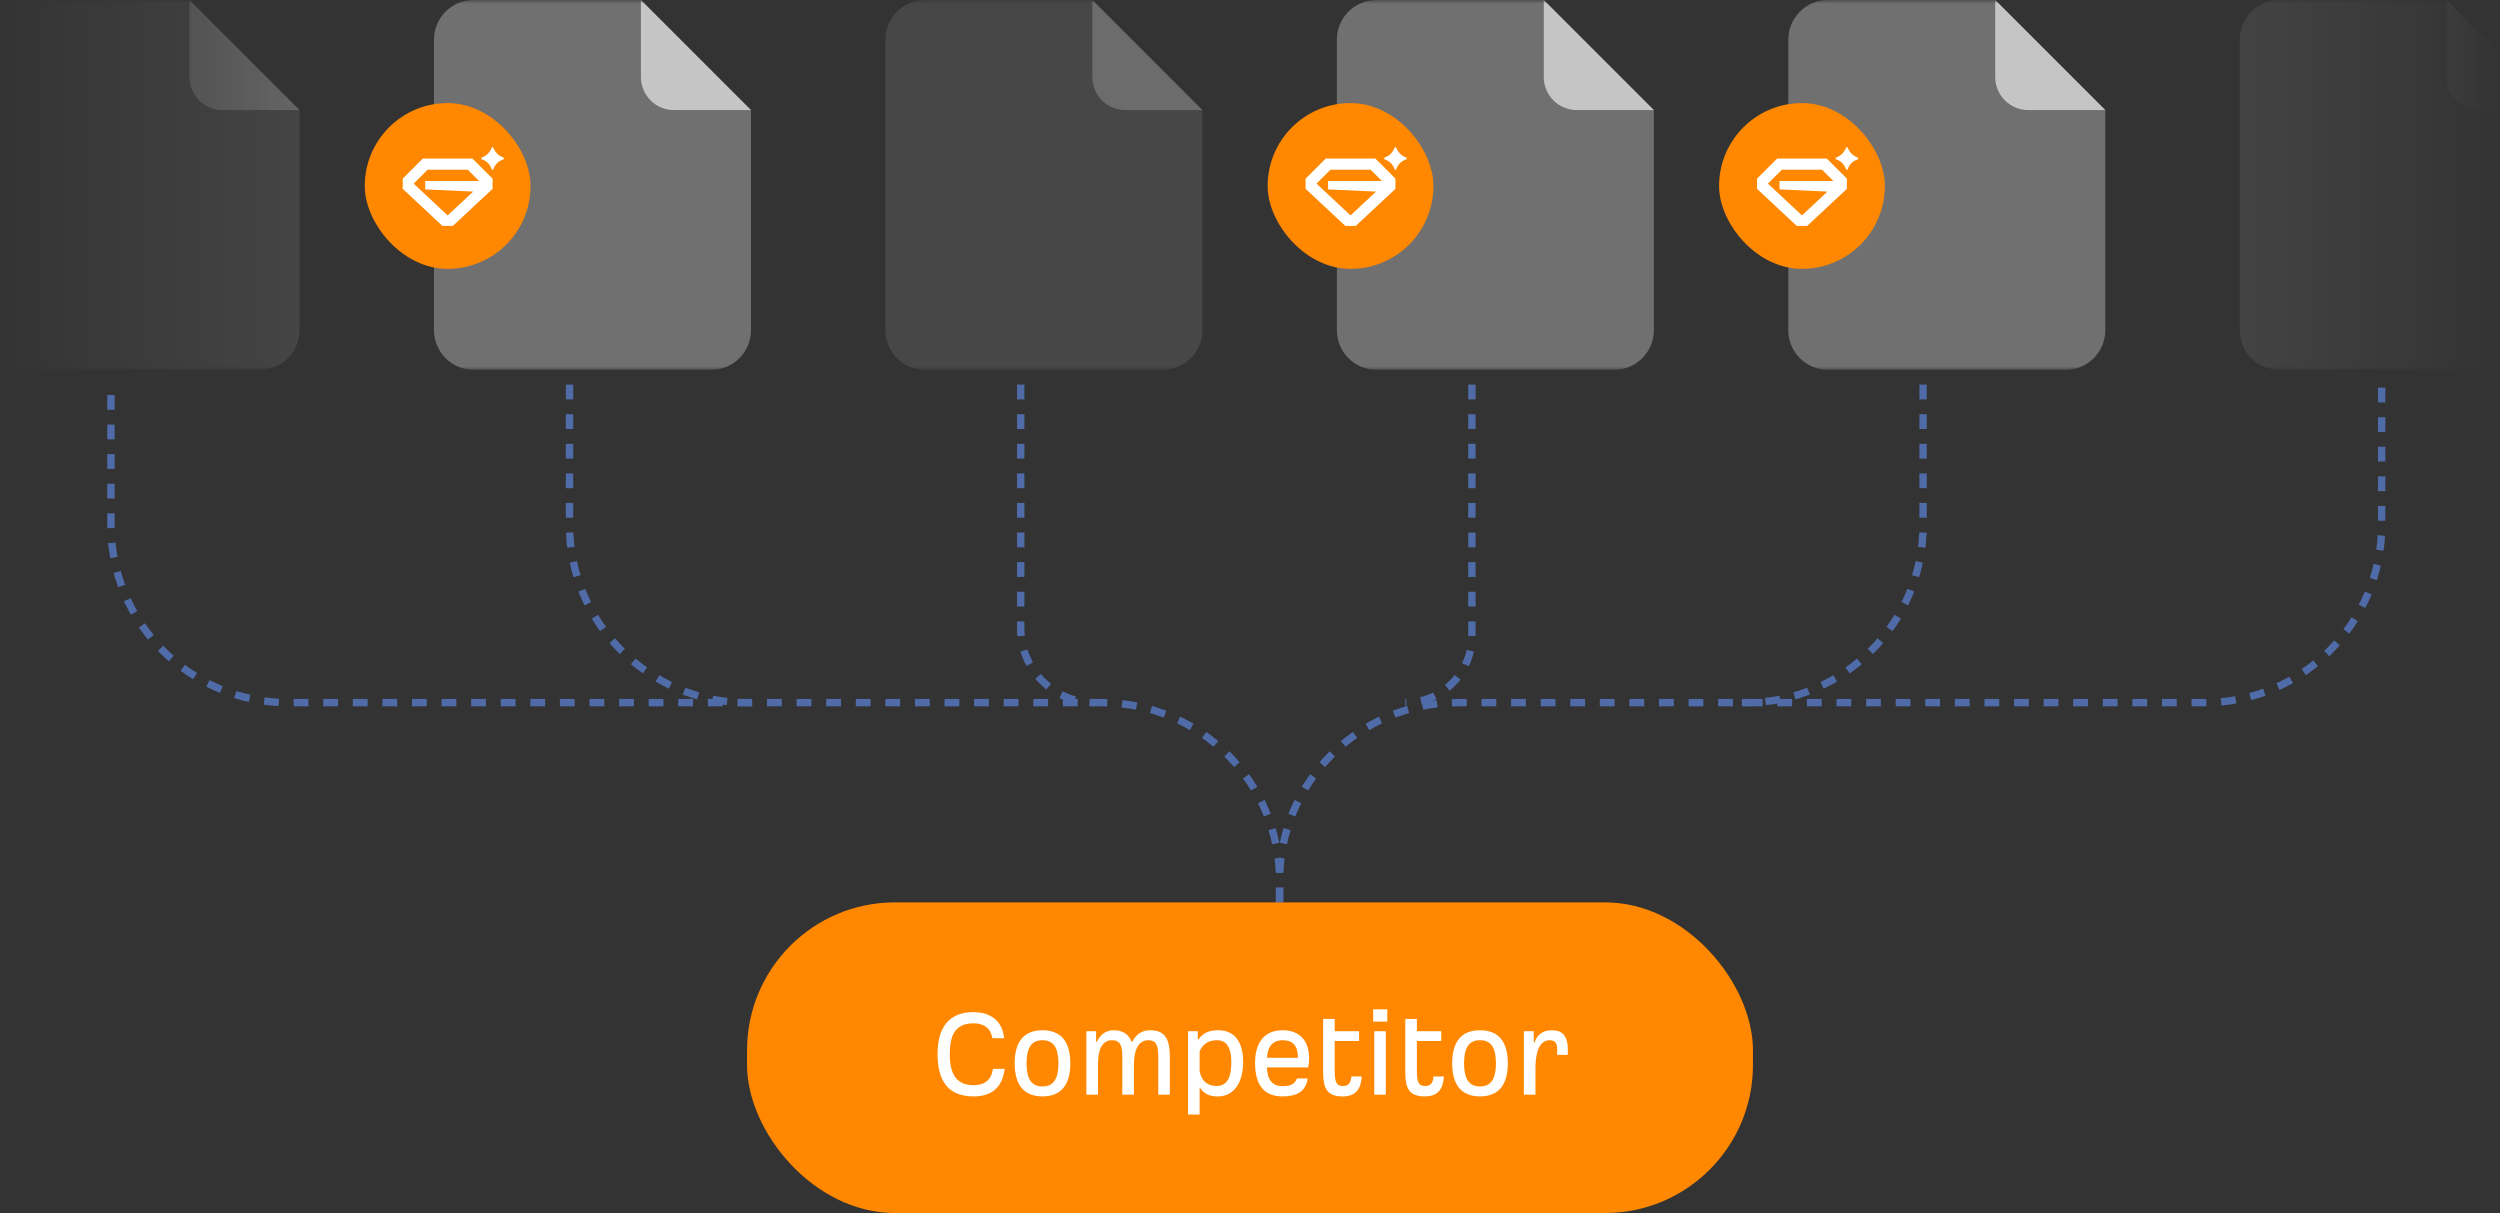
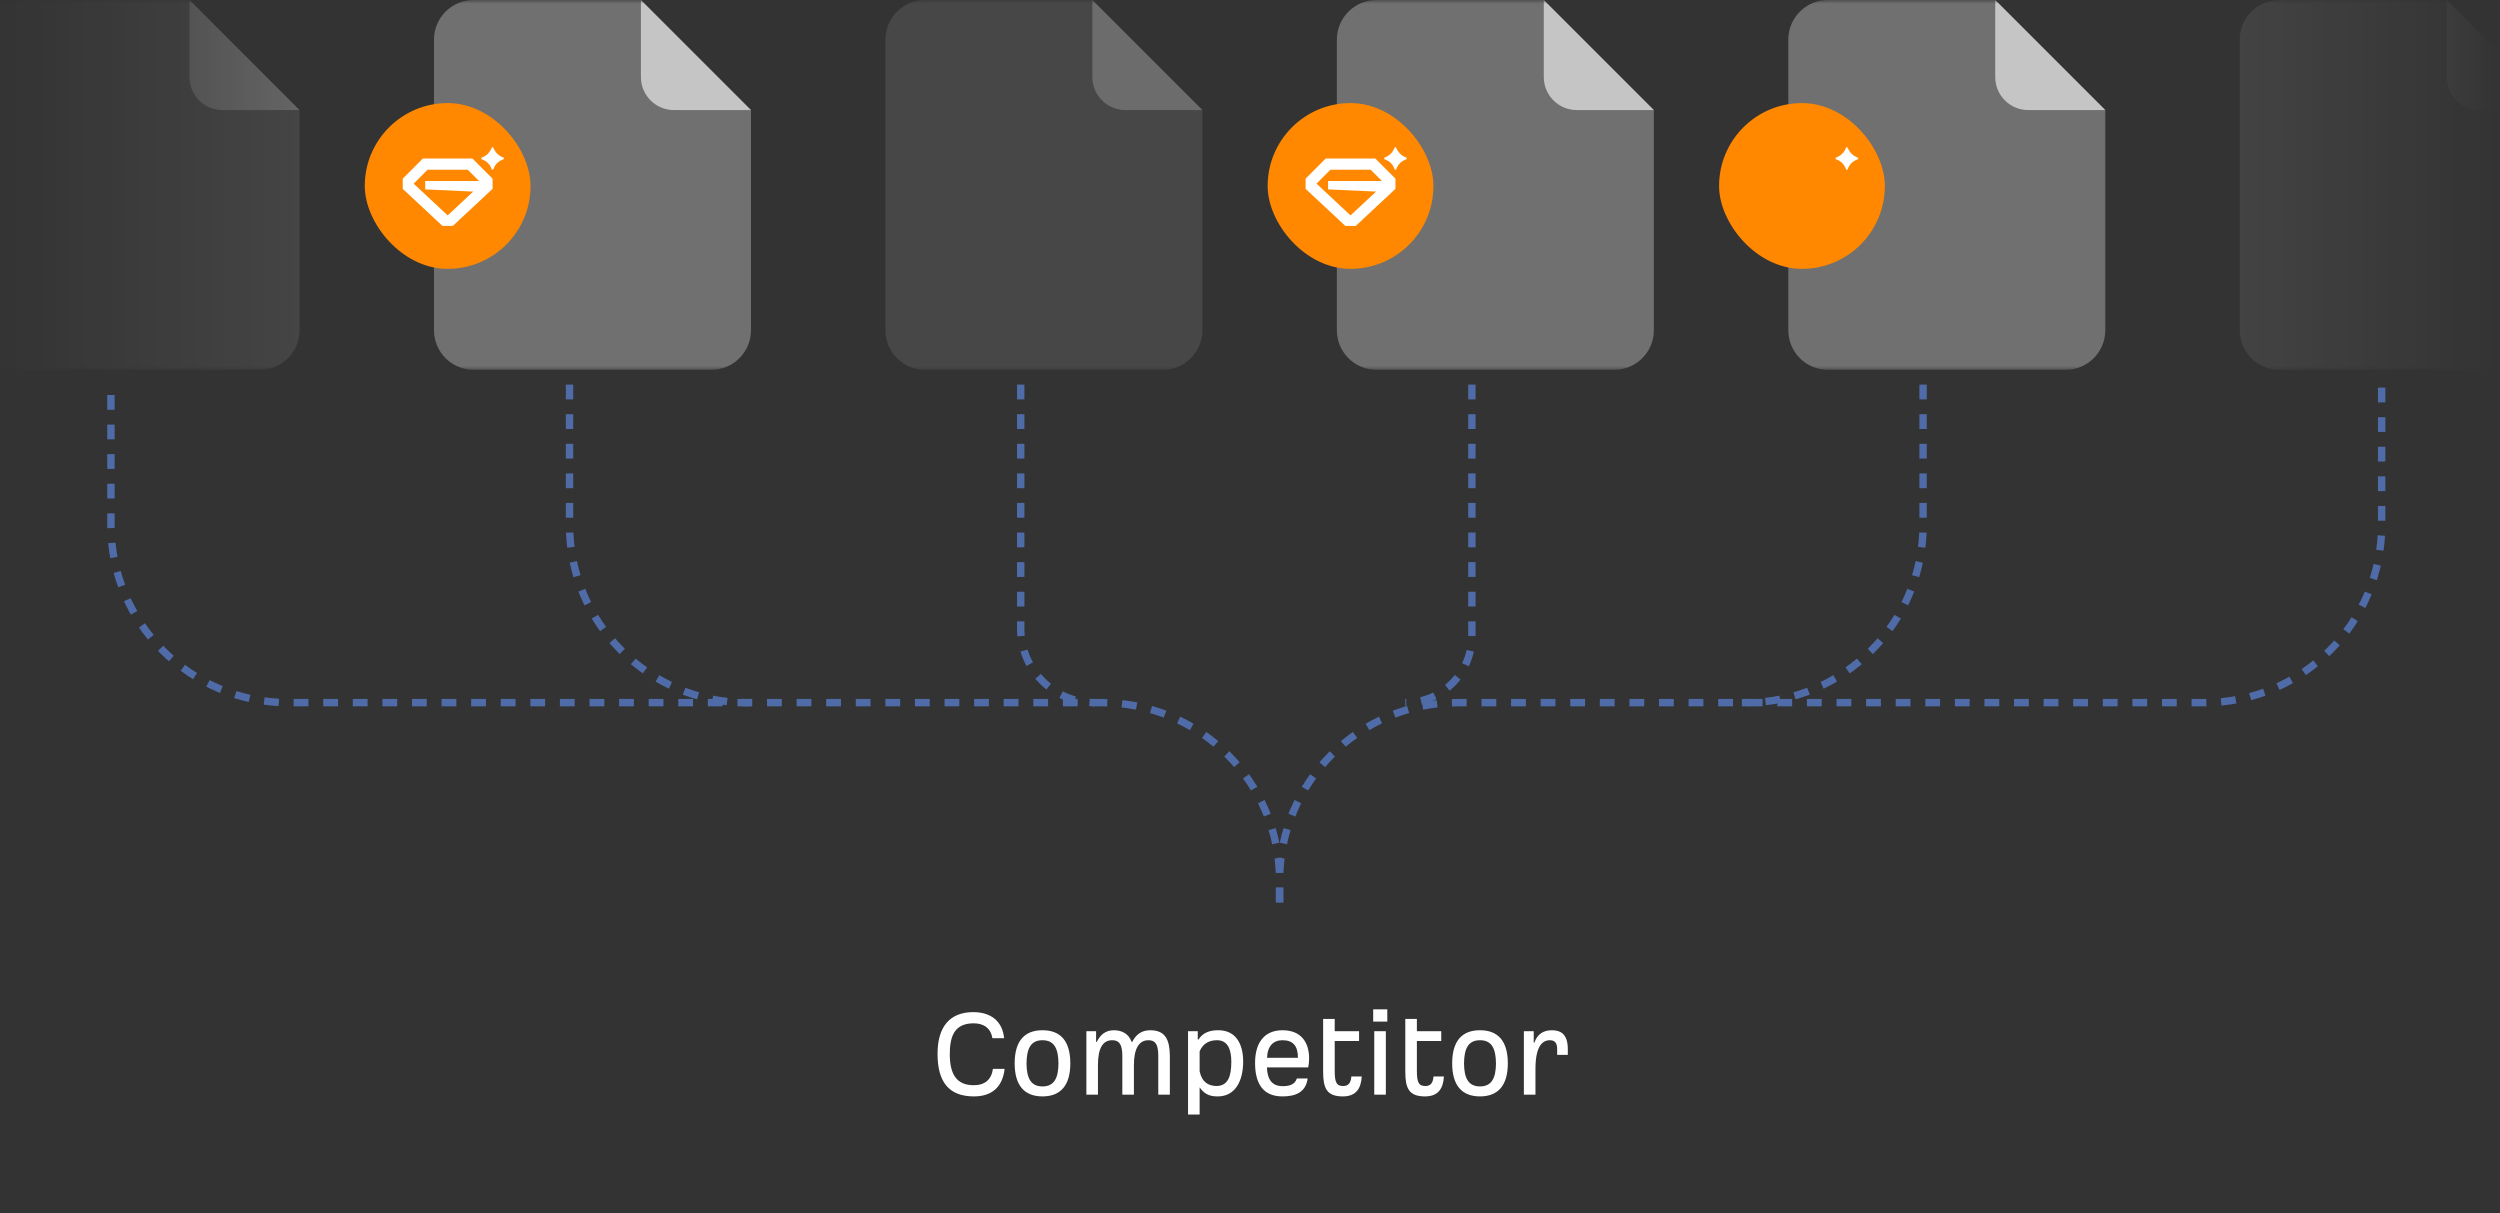
<svg xmlns="http://www.w3.org/2000/svg" width="338" height="164" viewBox="0 0 338 164" fill="none">
  <rect x="0" y="0" width="338" height="164" fill="#333333" stroke="none" />
  <g clip-path="url(#clip0_1543_46950)">
    <mask id="mask0_1543_46950" style="mask-type:alpha" maskUnits="userSpaceOnUse" x="-1" y="0" width="339" height="50">
      <rect x="-1" width="339" height="50" fill="url(#paint0_linear_1543_46950)" />
    </mask>
    <g mask="url(#mask0_1543_46950)">
      <g clip-path="url(#clip1_1543_46950)">
        <path d="M-2.359 5.357C-2.359 2.398 0.04 0 2.998 0H25.617L40.498 14.881V44.643C40.498 47.602 38.1 50 35.141 50H2.998C0.04 50 -2.359 47.602 -2.359 44.643V5.357Z" fill="white" fill-opacity="0.1" />
        <path fill-rule="evenodd" clip-rule="evenodd" d="M25.617 0L40.498 14.881H30.081C27.616 14.881 25.617 12.882 25.617 10.417V0Z" fill="white" fill-opacity="0.2" />
      </g>
      <g clip-path="url(#clip2_1543_46950)">
        <path d="M58.675 5.357C58.675 2.398 61.074 0 64.033 0H86.652L101.533 14.881V44.643C101.533 47.602 99.134 50 96.175 50H64.033C61.074 50 58.675 47.602 58.675 44.643V5.357Z" fill="white" fill-opacity="0.3" />
        <path fill-rule="evenodd" clip-rule="evenodd" d="M86.651 0L101.532 14.881H91.116C88.65 14.881 86.651 12.882 86.651 10.417V0Z" fill="white" fill-opacity="0.6" />
        <rect x="49.316" y="13.936" width="22.414" height="22.414" rx="11.207" fill="#FF8800" />
        <g clip-path="url(#clip3_1543_46950)">
          <path d="M65.078 21.518V21.322C65.782 21.068 66.201 20.664 66.51 19.914H66.67C66.991 20.664 67.423 21.08 68.115 21.322V21.518C67.423 21.773 66.979 22.119 66.67 22.95H66.51C66.201 22.119 65.782 21.773 65.078 21.518Z" fill="white" />
          <path fill-rule="evenodd" clip-rule="evenodd" d="M57.172 21.432L54.45 24.154V25.532L59.817 30.542H61.229L66.596 25.532V24.154L63.874 21.432H57.172ZM55.922 24.829L57.801 22.95H63.245L64.763 24.469H57.486V25.607L63.975 25.902L60.523 29.124L55.922 24.829Z" fill="white" />
        </g>
      </g>
      <g clip-path="url(#clip4_1543_46950)">
        <path d="M119.71 5.357C119.71 2.398 122.108 0 125.067 0H147.686L162.567 14.881V44.643C162.567 47.602 160.169 50 157.21 50H125.067C122.108 50 119.71 47.602 119.71 44.643V5.357Z" fill="white" fill-opacity="0.1" />
        <path fill-rule="evenodd" clip-rule="evenodd" d="M147.686 0L162.567 14.881H152.15C149.685 14.881 147.686 12.882 147.686 10.417V0Z" fill="white" fill-opacity="0.2" />
      </g>
      <g clip-path="url(#clip5_1543_46950)">
        <path d="M180.744 5.357C180.744 2.398 183.143 0 186.102 0H208.721L223.602 14.881V44.643C223.602 47.602 221.203 50 218.244 50H186.102C183.143 50 180.744 47.602 180.744 44.643V5.357Z" fill="white" fill-opacity="0.3" />
        <path fill-rule="evenodd" clip-rule="evenodd" d="M208.72 0L223.601 14.881H213.185C210.719 14.881 208.72 12.882 208.72 10.417V0Z" fill="white" fill-opacity="0.6" />
        <rect x="171.385" y="13.936" width="22.414" height="22.414" rx="11.207" fill="#FF8800" />
        <g clip-path="url(#clip6_1543_46950)">
          <path d="M187.147 21.518V21.322C187.851 21.068 188.27 20.664 188.579 19.914H188.739C189.06 20.664 189.492 21.08 190.184 21.322V21.518C189.492 21.773 189.048 22.119 188.739 22.95H188.579C188.27 22.119 187.851 21.773 187.147 21.518Z" fill="white" />
          <path fill-rule="evenodd" clip-rule="evenodd" d="M179.241 21.432L176.519 24.154V25.532L181.886 30.542H183.298L188.665 25.532V24.154L185.943 21.432H179.241ZM177.991 24.829L179.87 22.95H185.314L186.833 24.469H179.555V25.607L186.044 25.902L182.592 29.124L177.991 24.829Z" fill="white" />
        </g>
      </g>
      <g clip-path="url(#clip7_1543_46950)">
        <path d="M241.779 5.357C241.779 2.398 244.177 0 247.136 0H269.755L284.636 14.881V44.643C284.636 47.602 282.237 50 279.279 50H247.136C244.177 50 241.779 47.602 241.779 44.643V5.357Z" fill="white" fill-opacity="0.3" />
        <path fill-rule="evenodd" clip-rule="evenodd" d="M269.755 0L284.636 14.881H274.219C271.754 14.881 269.755 12.882 269.755 10.417V0Z" fill="white" fill-opacity="0.6" />
        <rect x="232.419" y="13.936" width="22.414" height="22.414" rx="11.207" fill="#FF8800" />
        <g clip-path="url(#clip8_1543_46950)">
          <path d="M248.181 21.518V21.322C248.885 21.068 249.305 20.664 249.613 19.914H249.774C250.095 20.664 250.527 21.08 251.218 21.322V21.518C250.527 21.773 250.082 22.119 249.774 22.95H249.613C249.305 22.119 248.885 21.773 248.181 21.518Z" fill="white" />
-           <path fill-rule="evenodd" clip-rule="evenodd" d="M240.275 21.432L237.553 24.154V25.532L242.92 30.542H244.332L249.7 25.532V24.154L246.978 21.432H240.275ZM239.025 24.829L240.904 22.95H246.349L247.867 24.469H240.59V25.607L247.078 25.902L243.626 29.124L239.025 24.829Z" fill="white" />
        </g>
      </g>
      <g clip-path="url(#clip9_1543_46950)">
        <path d="M302.813 5.357C302.813 2.398 305.212 0 308.17 0H330.79L345.67 14.881V44.643C345.67 47.602 343.272 50 340.313 50H308.17C305.212 50 302.813 47.602 302.813 44.643V5.357Z" fill="white" fill-opacity="0.1" />
        <path fill-rule="evenodd" clip-rule="evenodd" d="M330.789 0L345.67 14.881H335.254C332.788 14.881 330.789 12.882 330.789 10.417V0Z" fill="white" fill-opacity="0.2" />
      </g>
    </g>
    <path d="M77 52V71C77 84.255 87.745 95 101 95L101.5 95" stroke="#4F6BA8" stroke-linejoin="bevel" stroke-dasharray="2 2" />
    <path d="M173 122V119C173 105.745 162.255 95 149 95L39 95C25.745 95 15 84.255 15 71V52" stroke="#4F6BA8" stroke-linejoin="bevel" stroke-dasharray="2 2" />
    <path d="M138 52V85C138 90.523 142.477 95 148 95V95" stroke="#4F6BA8" stroke-linejoin="bevel" stroke-dasharray="2 2" />
    <path d="M260 52V71C260 84.255 249.255 95 236 95L235.5 95" stroke="#4F6BA8" stroke-linejoin="bevel" stroke-dasharray="2 2" />
    <path d="M199 52V86C199 90.971 194.971 95 190 95V95" stroke="#4F6BA8" stroke-linejoin="bevel" stroke-dasharray="2 2" />
    <path d="M173 122V119C173 105.745 183.745 95 197 95L298 95C311.255 95 322 84.255 322 71V52" stroke="#4F6BA8" stroke-linejoin="bevel" stroke-dasharray="2 2" />
-     <rect x="101" y="122" width="136" height="42" rx="20" fill="#FF8800" />
    <path d="M131.67 148.234C128.268 148.234 126.756 146.254 126.756 142.474C126.756 138.802 128.43 136.84 131.58 136.84C134.01 136.84 135.54 138.1 135.756 140.368H134.172C133.938 138.928 132.912 138.352 131.634 138.352C128.916 138.352 128.412 140.296 128.412 142.546C128.412 145.354 129.42 146.722 131.652 146.722C133.146 146.722 134.046 145.966 134.244 144.508H135.828C135.54 146.992 134.082 148.234 131.67 148.234ZM140.945 148.234C138.479 148.234 137.183 146.722 137.183 143.77C137.183 140.8 138.461 139.288 140.945 139.288C143.429 139.288 144.707 140.8 144.707 143.77C144.707 146.722 143.411 148.234 140.945 148.234ZM140.945 146.884C142.493 146.884 143.087 145.804 143.105 143.788C143.087 141.736 142.511 140.638 140.945 140.638C139.379 140.638 138.803 141.736 138.785 143.788C138.803 145.804 139.397 146.884 140.945 146.884ZM146.878 148V139.414H148.192V140.872H148.282C148.714 139.99 149.38 139.288 150.604 139.288C151.612 139.288 152.602 139.72 152.998 140.872H153.07C153.52 139.972 154.258 139.288 155.5 139.288C157.624 139.288 158.128 140.656 158.164 142.726V148H156.598V142.726C156.598 141.088 156.13 140.638 155.266 140.638C154.006 140.638 153.304 141.754 153.304 143.986V148H151.738V142.726C151.738 141.088 151.234 140.638 150.37 140.638C149.074 140.638 148.444 141.754 148.444 143.986V148H146.878ZM160.624 150.682V139.414H161.938V140.548H162.028C162.694 139.522 163.684 139.288 164.728 139.288C167.032 139.288 168.076 141.07 168.076 143.518C168.076 146.254 166.924 148.234 164.656 148.234C163.864 148.234 162.946 148.126 162.19 147.01V150.682H160.624ZM164.458 146.83C166.024 146.812 166.474 145.534 166.474 143.554C166.474 142.042 166.078 140.638 164.548 140.638C163.63 140.638 162.694 140.962 162.19 142.132V144.85C162.532 146.38 163.414 146.794 164.458 146.83ZM173.393 148.234C170.747 148.234 169.685 146.488 169.685 143.698C169.685 141.016 170.909 139.288 173.393 139.288C175.967 139.288 176.993 140.998 176.993 143.086C176.993 143.518 176.939 144.022 176.867 144.31H171.287C171.341 145.948 171.989 146.848 173.393 146.848C174.167 146.848 175.049 146.722 175.337 145.804H176.795C176.543 147.676 175.175 148.234 173.393 148.234ZM171.305 143.014H175.481C175.481 141.358 174.779 140.638 173.393 140.638C172.169 140.638 171.359 141.412 171.305 143.014ZM181.551 148.234C179.337 148.234 178.887 147.1 178.887 144.85V137.758H180.453V139.414H183.747V140.746H180.453V144.742C180.453 146.326 180.687 146.83 181.587 146.83C182.271 146.83 182.631 146.47 182.703 145.534H184.107C184.017 147.136 183.369 148.234 181.551 148.234ZM185.655 138.118V136.462H187.563V138.118H185.655ZM185.799 148V139.414H187.365V148H185.799ZM192.66 148.234C190.446 148.234 189.996 147.1 189.996 144.85V137.758H191.562V139.414H194.856V140.746H191.562V144.742C191.562 146.326 191.796 146.83 192.696 146.83C193.38 146.83 193.74 146.47 193.812 145.534H195.216C195.126 147.136 194.478 148.234 192.66 148.234ZM200.096 148.234C197.63 148.234 196.334 146.722 196.334 143.77C196.334 140.8 197.612 139.288 200.096 139.288C202.58 139.288 203.858 140.8 203.858 143.77C203.858 146.722 202.562 148.234 200.096 148.234ZM200.096 146.884C201.644 146.884 202.238 145.804 202.256 143.788C202.238 141.736 201.662 140.638 200.096 140.638C198.53 140.638 197.954 141.736 197.936 143.788C197.954 145.804 198.548 146.884 200.096 146.884ZM206.028 148V139.414H207.36V140.962H207.45C207.828 139.846 208.638 139.288 209.808 139.288C211.032 139.288 211.968 139.828 211.968 141.862V142.618H210.528V141.826C210.528 140.89 210.096 140.638 209.538 140.638C208.476 140.638 207.594 141.538 207.594 144.526V148H206.028Z" fill="white" />
  </g>
  <defs>
    <linearGradient id="paint0_linear_1543_46950" x1="-1" y1="25" x2="338" y2="25" gradientUnits="userSpaceOnUse">
      <stop stop-color="#032C83" stop-opacity="0" />
      <stop offset="0.139" stop-color="#032C83" />
      <stop offset="0.87" stop-color="#032C83" />
      <stop offset="1" stop-color="#032C83" stop-opacity="0" />
    </linearGradient>
    <clipPath id="clip0_1543_46950">
      <rect width="338" height="164" fill="white" />
    </clipPath>
    <clipPath id="clip1_1543_46950">
      <rect width="56.035" height="50" fill="white" transform="translate(-11.966)" />
    </clipPath>
    <clipPath id="clip2_1543_46950">
      <rect width="56.035" height="50" fill="white" transform="translate(49.069)" />
    </clipPath>
    <clipPath id="clip3_1543_46950">
      <rect width="15.184" height="15.184" fill="white" transform="translate(52.931 17.551)" />
    </clipPath>
    <clipPath id="clip4_1543_46950">
      <rect width="56.035" height="50" fill="white" transform="translate(110.103)" />
    </clipPath>
    <clipPath id="clip5_1543_46950">
      <rect width="56.035" height="50" fill="white" transform="translate(171.138)" />
    </clipPath>
    <clipPath id="clip6_1543_46950">
      <rect width="15.184" height="15.184" fill="white" transform="translate(175 17.551)" />
    </clipPath>
    <clipPath id="clip7_1543_46950">
      <rect width="56.035" height="50" fill="white" transform="translate(232.172)" />
    </clipPath>
    <clipPath id="clip8_1543_46950">
      <rect width="15.184" height="15.184" fill="white" transform="translate(236.035 17.551)" />
    </clipPath>
    <clipPath id="clip9_1543_46950">
      <rect width="56.035" height="50" fill="white" transform="translate(293.207)" />
    </clipPath>
  </defs>
</svg>